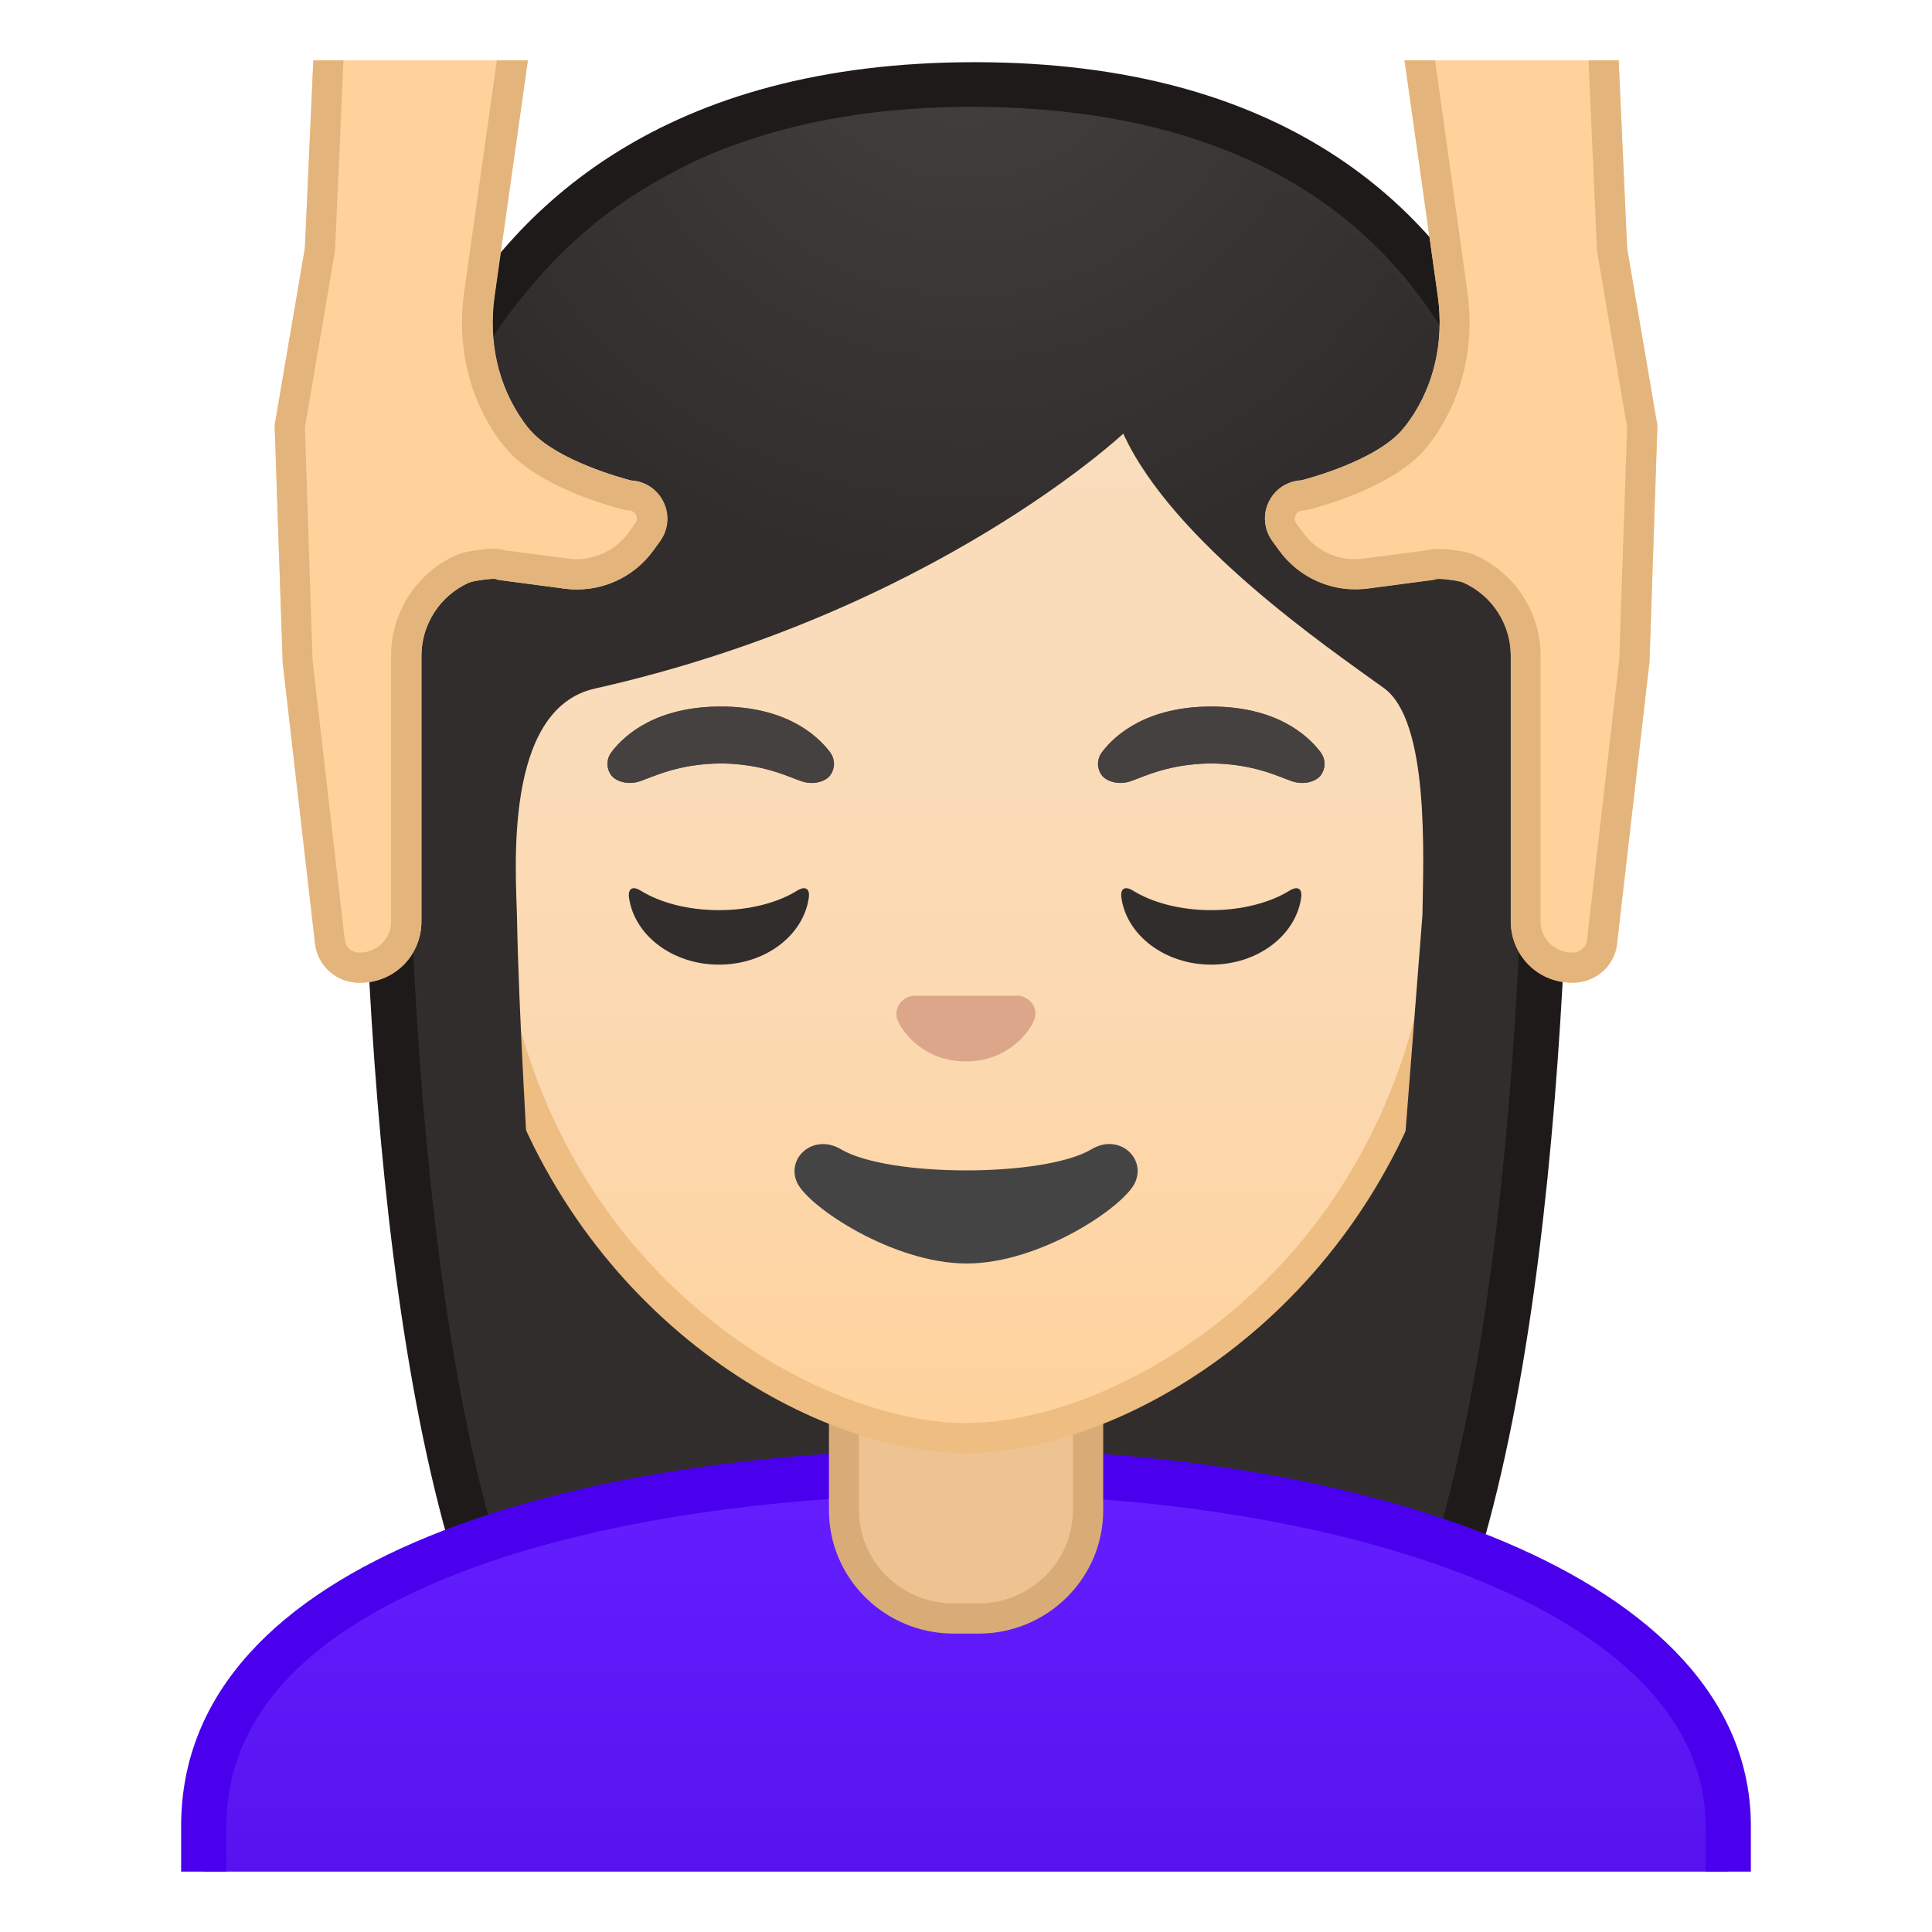
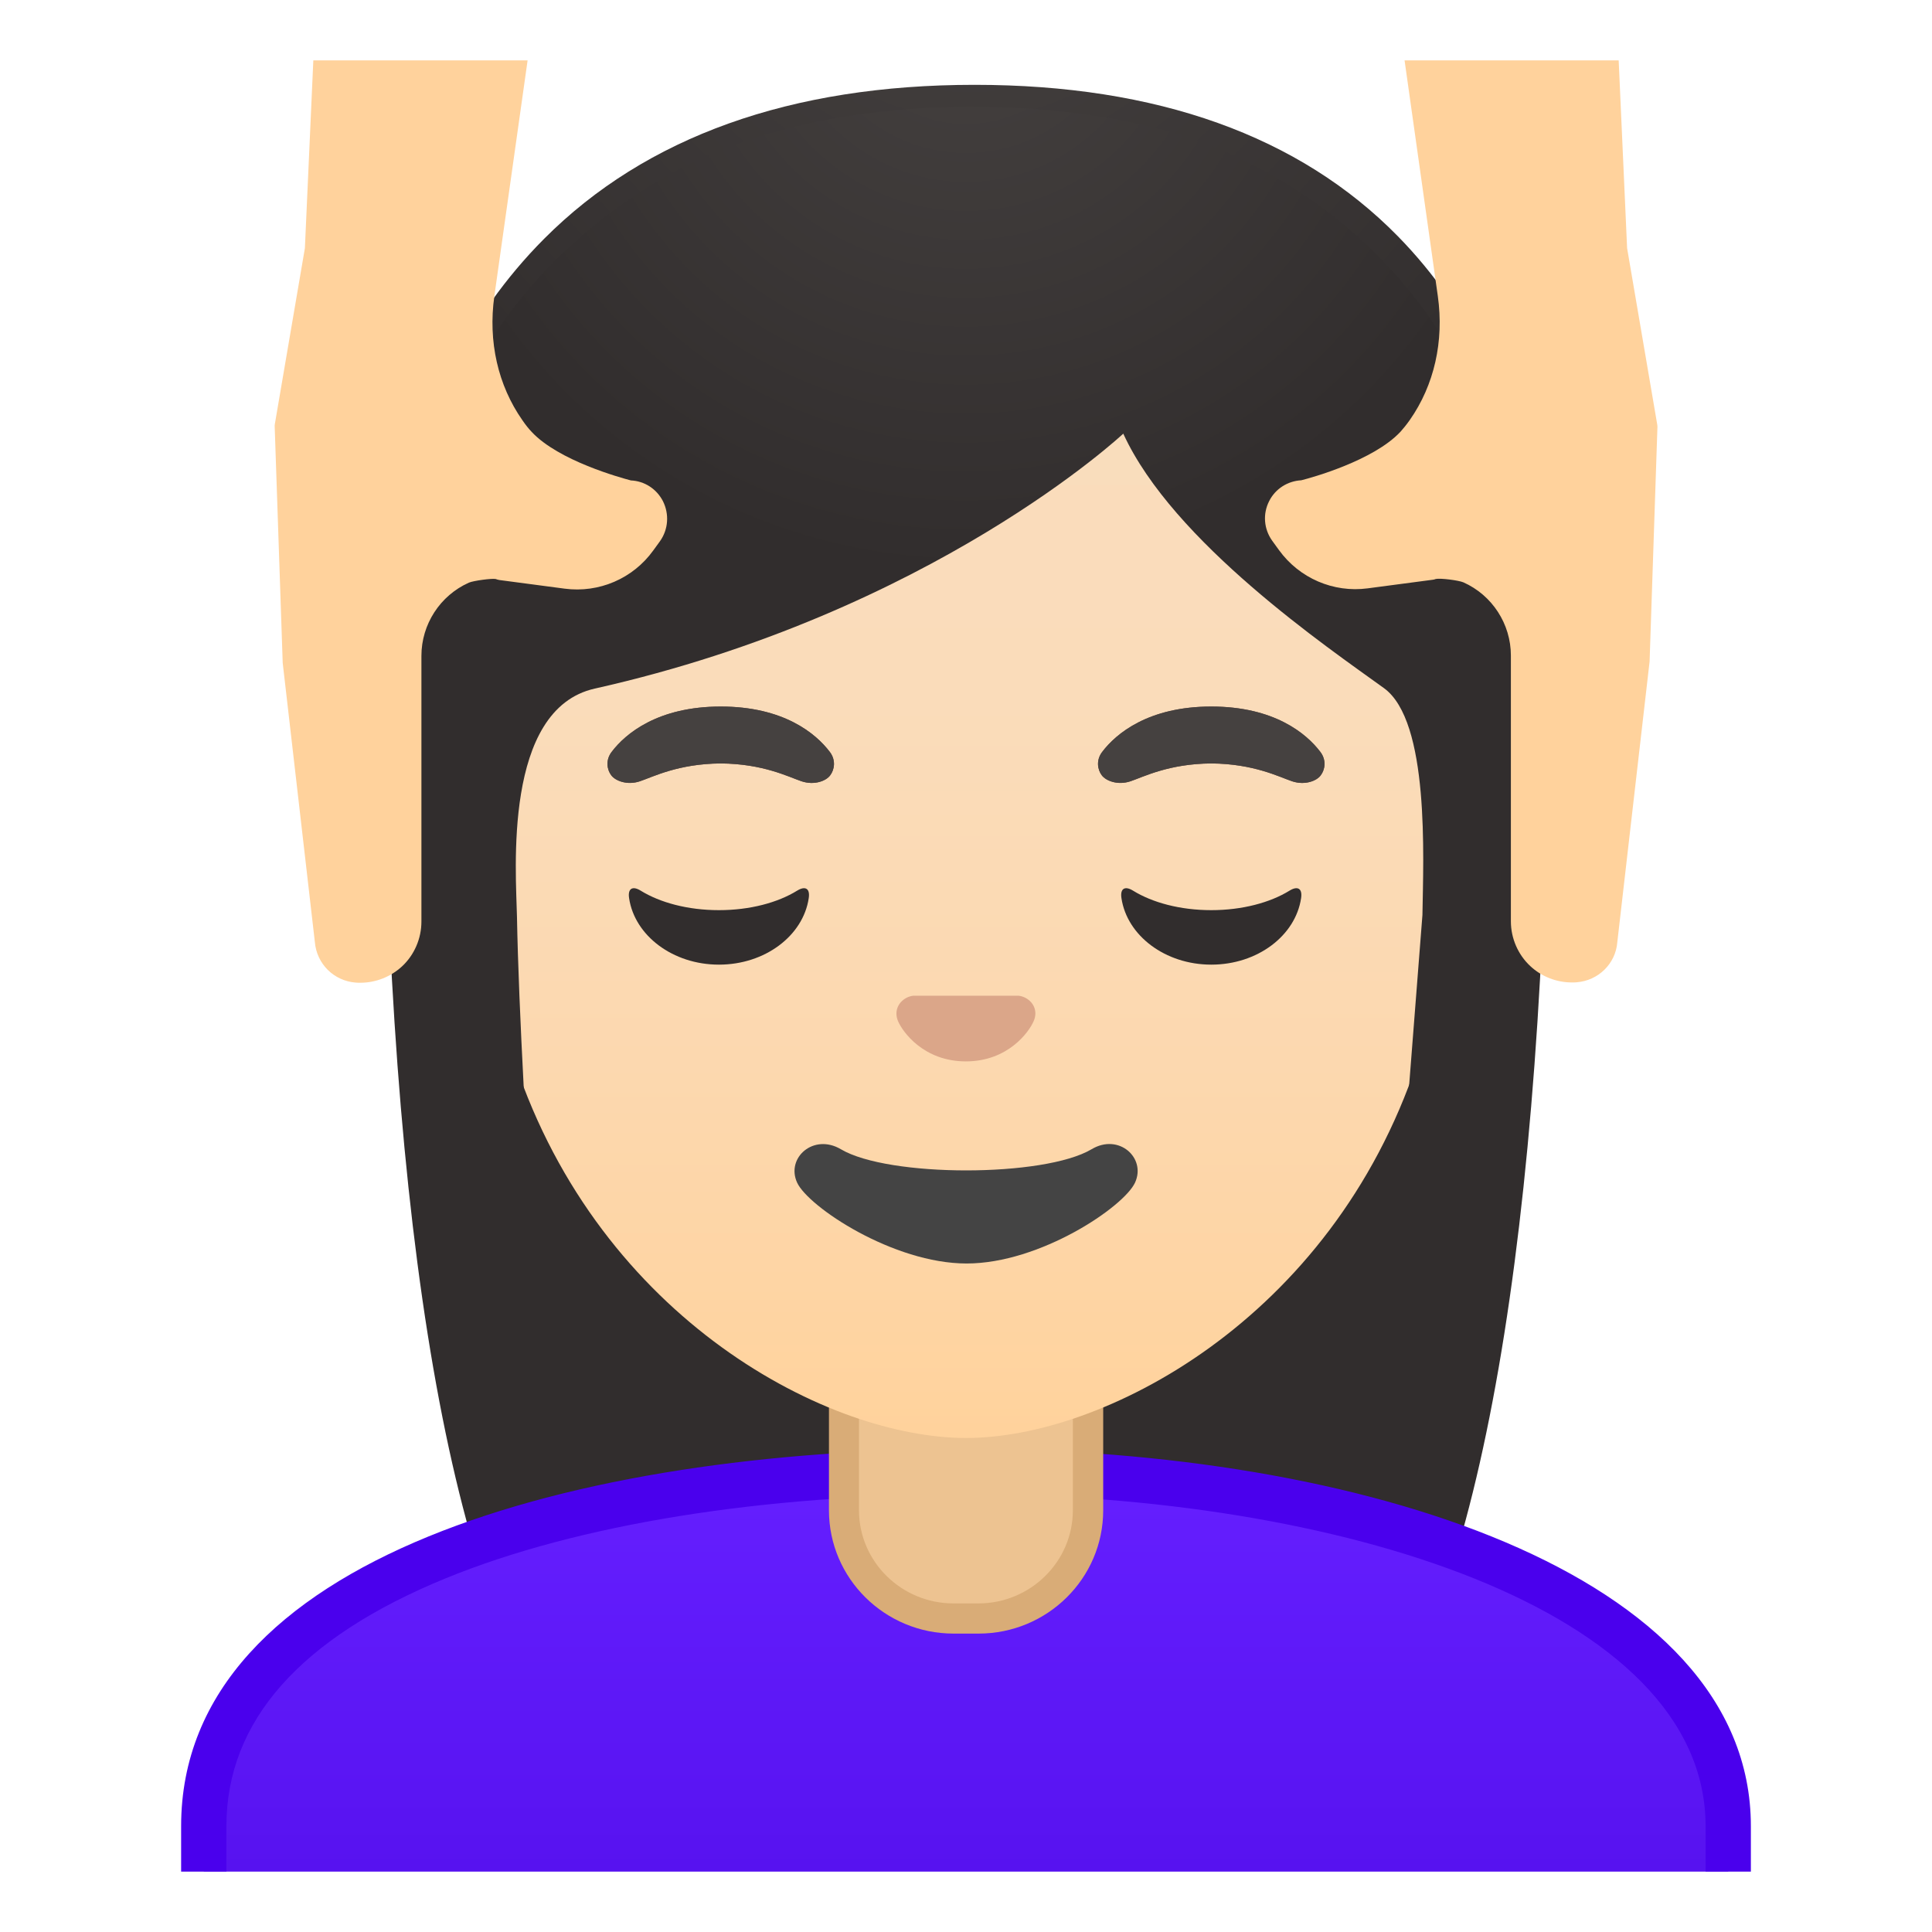
<svg xmlns="http://www.w3.org/2000/svg" xmlns:xlink="http://www.w3.org/1999/xlink" enable-background="new 0 0 128 128" viewBox="0 0 128 128">
  <defs>
    <rect id="h" x="4" y="4" width="120" height="120" />
  </defs>
  <clipPath id="a">
    <use xlink:href="#h" />
  </clipPath>
  <g clip-path="url(#a)">
    <radialGradient id="g" cx="31.386" cy="-131.98" r="57.904" gradientTransform="matrix(.826 0 0 .826 38.326 101.29)" gradientUnits="userSpaceOnUse">
      <stop stop-color="#454140" offset="0" />
      <stop stop-color="#312D2D" offset="1" />
    </radialGradient>
    <path d="m47.02 119.76s-6.8-0.35-10.21-5.09c-7.37-10.23-11.42-35.81-11.42-72.02 0-1.66 0.26-16.4 10.66-26.83 6.75-6.77 16.35-10.2 28.52-10.2 12.08 0 21.52 3.38 28.05 10.04 9.82 10.02 10.04 24.16 9.99 26.89 0 36.31-4.06 61.89-11.42 72.12-3.3 4.59-9.79 5.06-10.25 5.09l-16.94-0.03-16.98 0.03z" fill="url(#g)" />
-     <path d="m64.57 7.12c11.66 0 20.74 3.23 26.98 9.59 9.6 9.8 9.59 24.2 9.56 25.81v0.12c0 35.9-3.96 61.17-11.14 71.15-2.84 3.94-8.55 4.43-9.08 4.46l-16.9-0.03-16.88 0.03c-0.58-0.04-6.25-0.54-9.08-4.46-7.18-9.98-11.14-35.24-11.14-71.17 0-0.63 0.08-15.58 10.22-25.75 6.46-6.46 15.7-9.75 27.46-9.75m0-3c-41.01 0-40.68 37.92-40.68 38.52 0 24.56 1.88 59.25 11.71 72.9 3.9 5.41 11.43 5.71 11.43 5.71l16.97-0.02 16.97 0.03s7.53-0.3 11.43-5.71c9.83-13.65 11.71-48.34 11.71-72.9-0.01-0.61 1.47-38.53-39.54-38.53z" fill="#1F1A1A" />
  </g>
  <g clip-path="url(#a)">
    <linearGradient id="f" x1="64" x2="64" y1="97.5" y2="130.5" gradientUnits="userSpaceOnUse">
      <stop stop-color="#651FFF" offset="0" />
      <stop stop-color="#5914F2" offset=".705" />
      <stop stop-color="#530EEB" offset="1" />
    </linearGradient>
    <path d="m13.5 130.5v-9.51c0-17.29 27.21-23.46 50.5-23.49h0.14c13.39 0 25.82 2.15 35.01 6.05 7 2.98 15.35 8.42 15.35 17.44v9.51h-101z" fill="url(#f)" />
    <path d="m64.14 99c24.28 0 48.86 7.55 48.86 21.99v8.01h-98v-8.01c0-6.95 4.88-12.47 14.52-16.42 8.74-3.58 20.99-5.55 34.48-5.57h0.14m0-3h-0.14c-25.65 0.03-52 7.1-52 24.99v11.01h104v-11.01c0-16.86-26.1-24.99-51.86-24.99z" fill="#4A00ED" />
  </g>
  <g clip-path="url(#a)">
    <path d="m63.17 107.23c-4 0-7.26-3.22-7.26-7.17v-8.98h16.17v8.98c0 3.96-3.26 7.17-7.26 7.17h-1.65z" fill="#EDC391" />
    <path d="m71.08 92.08v7.98c0 3.4-2.81 6.17-6.26 6.17h-1.65c-3.45 0-6.26-2.77-6.26-6.17v-7.98h14.17m2-2h-18.16v9.98c0 4.51 3.7 8.17 8.26 8.17h1.65c4.56 0 8.26-3.66 8.26-8.17v-9.98h-0.01z" fill="#D9AC77" />
  </g>
  <g clip-path="url(#a)">
    <linearGradient id="e" x1="64" x2="64" y1="94.708" y2="17.885" gradientUnits="userSpaceOnUse">
      <stop stop-color="#FFD29C" offset="0" />
      <stop stop-color="#FFD39E" offset=".024" />
      <stop stop-color="#FCD8AF" offset=".316" />
      <stop stop-color="#FADCBA" offset=".629" />
      <stop stop-color="#F9DDBD" offset="1" />
    </linearGradient>
    <path d="m64 95.27c-2.3 0-4.91-0.5-7.56-1.43-11.34-4.01-24.57-16.34-24.57-37.89 0-28.72 17.31-38.91 32.13-38.91s32.13 10.19 32.13 38.91c0 21.58-13.26 33.9-24.61 37.9-2.63 0.93-5.23 1.42-7.52 1.42z" fill="url(#e)" />
-     <path d="m64 18.04c8.41 0 16.06 3.25 21.55 9.15 6.27 6.73 9.58 16.68 9.58 28.77 0 21.06-12.9 33.07-23.94 36.96-2.53 0.89-5.01 1.36-7.19 1.36-2.19 0-4.69-0.48-7.23-1.38-11.03-3.9-23.9-15.92-23.9-36.94 0-12.09 3.31-22.03 9.58-28.77 5.49-5.9 13.14-9.15 21.55-9.15m0-2c-17.2 0-33.13 12.79-33.13 39.91 0 21.79 13.49 34.67 25.23 38.83 2.8 0.99 5.5 1.49 7.9 1.49 2.38 0 5.07-0.49 7.85-1.47 11.76-4.14 25.28-17.03 25.28-38.84 0-27.13-15.93-39.92-33.13-39.92z" fill="#EDBD82" />
  </g>
  <g clip-path="url(#a)">
    <defs>
      <path id="d" d="m30.41 88.85-2.2-51.85c0-16.95 16.38-30 33.33-30h4.93c19.75 0.17 33.71 14.44 33.71 31.39l-2.58 50.19-67.19 0.27z" />
    </defs>
    <clipPath id="c">
      <use xlink:href="#d" />
    </clipPath>
    <g clip-path="url(#c)">
      <radialGradient id="b" cx="36.731" cy="-123.13" r="48.207" gradientTransform="matrix(.796 0 0 .796 34.762 97.597)" gradientUnits="userSpaceOnUse">
        <stop stop-color="#454140" offset="0" />
        <stop stop-color="#312D2D" offset="1" />
      </radialGradient>
      <path d="m101.89 42.65s1.02-35.76-37.81-35.57c-37.66 0.17-37.97 35.57-37.97 35.57s0.33 45.48 3.2 51.39 7.2 5.71 7.2 5.71-2.03-26.54-2.26-39.04c-0.06-2.92-0.94-13.73 5.16-15.09 22.36-5.02 35.01-16.89 35.01-16.89 3.29 7.19 13.58 14.19 17.27 16.86 3.03 2.19 2.61 11.2 2.55 15.03l-3.05 39.06s4.68 0.37 7.65-5.64c2.96-6.02 3.05-51.39 3.05-51.39z" fill="url(#b)" />
    </g>
  </g>
  <g clip-path="url(#a)">
    <g fill="#6D4C41">
      <path d="m54.98 49.82c-0.93-1.23-3.07-3.01-7.23-3.01s-6.31 1.79-7.23 3.01c-0.41 0.54-0.31 1.17-0.02 1.55 0.26 0.35 1.04 0.68 1.9 0.39s2.54-1.16 5.35-1.18c2.81 0.02 4.49 0.89 5.35 1.18s1.64-0.03 1.9-0.39c0.29-0.38 0.39-1.01-0.02-1.55z" />
      <path d="m87.48 49.82c-0.93-1.23-3.07-3.01-7.23-3.01s-6.31 1.79-7.23 3.01c-0.41 0.54-0.31 1.17-0.02 1.55 0.26 0.35 1.04 0.68 1.9 0.39s2.54-1.16 5.35-1.18c2.81 0.02 4.49 0.89 5.35 1.18s1.64-0.03 1.9-0.39c0.29-0.38 0.39-1.01-0.02-1.55z" />
    </g>
    <path d="m72.32 76.14c-3.15 1.87-13.46 1.87-16.61 0-1.81-1.07-3.65 0.57-2.9 2.21 0.74 1.61 6.37 5.36 11.23 5.36 4.87 0 10.42-3.75 11.16-5.36 0.75-1.64-1.08-3.29-2.88-2.21z" fill="#444" />
    <path d="m67.81 66.05c-0.1-0.04-0.21-0.07-0.32-0.08h-6.99c-0.11 0.01-0.21 0.04-0.32 0.08-0.63 0.26-0.98 0.91-0.68 1.61s1.69 2.66 4.49 2.66 4.19-1.96 4.49-2.66c0.31-0.69-0.03-1.35-0.67-1.61z" fill="#DBA689" />
    <path d="m47.63 60.3c-2.06 0-3.9-0.5-5.18-1.29-0.55-0.34-0.87-0.14-0.77 0.5 0.37 2.48 2.9 4.4 5.95 4.4 3.06 0 5.58-1.92 5.95-4.4 0.1-0.64-0.22-0.84-0.77-0.5-1.28 0.79-3.12 1.29-5.18 1.29z" fill="#312D2D" />
    <path d="m80.25 60.3c-2.06 0-3.9-0.5-5.18-1.29-0.55-0.34-0.87-0.14-0.77 0.5 0.37 2.48 2.9 4.4 5.95 4.4 3.06 0 5.58-1.92 5.95-4.4 0.1-0.64-0.22-0.84-0.77-0.5-1.28 0.79-3.13 1.29-5.18 1.29z" fill="#312D2D" />
    <radialGradient id="j" cx="47.752" cy="49.333" r="5.6" gradientUnits="userSpaceOnUse">
      <stop stop-color="#454140" offset=".09" />
      <stop stop-color="#454140" offset="1" />
    </radialGradient>
    <path d="m54.98 49.82c-0.93-1.23-3.07-3.01-7.23-3.01s-6.31 1.79-7.23 3.01c-0.41 0.54-0.31 1.17-0.02 1.55 0.26 0.35 1.04 0.68 1.9 0.39s2.54-1.16 5.35-1.18c2.81 0.02 4.49 0.89 5.35 1.18s1.64-0.03 1.9-0.39c0.29-0.38 0.39-1.01-0.02-1.55z" fill="url(#j)" />
    <radialGradient id="i" cx="80.248" cy="49.333" r="5.6" gradientUnits="userSpaceOnUse">
      <stop stop-color="#454140" offset=".09" />
      <stop stop-color="#454140" offset="1" />
    </radialGradient>
    <path d="m87.48 49.82c-0.93-1.23-3.07-3.01-7.23-3.01s-6.31 1.79-7.23 3.01c-0.41 0.54-0.31 1.17-0.02 1.55 0.26 0.35 1.04 0.68 1.9 0.39s2.54-1.16 5.35-1.18c2.81 0.02 4.49 0.89 5.35 1.18s1.64-0.03 1.9-0.39c0.29-0.38 0.39-1.01-0.02-1.55z" fill="url(#i)" />
  </g>
  <g clip-path="url(#a)">
    <path d="m43.92 33.2c-0.42-0.81-1.22-1.33-2.12-1.37-0.68-0.18-4.78-1.3-6.57-3.21-0.2-0.21-0.41-0.47-0.62-0.78-1.62-2.31-2.28-5.22-1.86-8.21l2.75-19.49c0.04-0.29-0.05-0.58-0.24-0.8-0.2-0.21-0.47-0.34-0.76-0.34h-12.56c-0.54 0-0.98 0.42-1 0.96l-0.74 16.48-1.99 11.65c-0.01 0.07-0.02 0.13-0.01 0.2l0.53 15.63 2.13 18.49c0.12 1.45 1.26 2.58 2.71 2.69 0.1 0.01 0.2 0.01 0.3 0.01 1.02 0 2.01-0.39 2.76-1.08 0.82-0.76 1.29-1.85 1.29-2.97v-17.61c0-2.09 1.24-4 3.15-4.85 0.31-0.13 1.51-0.29 1.77-0.24 0.08 0.03 0.17 0.06 0.26 0.07l4.31 0.57c2.28 0.3 4.53-0.67 5.87-2.53l0.45-0.62c0.55-0.78 0.62-1.79 0.19-2.65z" fill="#FFD29C" />
-     <path d="m22.94 0.04m10.4 0.96-2.59 18.35c-0.49 3.49 0.29 6.91 2.21 9.63 0.27 0.38 0.54 0.72 0.8 1 2.1 2.24 6.29 3.46 7.53 3.78 0.13 0.03 0.26 0.05 0.4 0.06 0.19 0.01 0.36 0.12 0.44 0.29 0.09 0.18 0.08 0.39-0.04 0.56l-0.45 0.62c-0.8 1.1-2.08 1.76-3.44 1.76-0.18 0-0.37-0.01-0.55-0.04l-4.2-0.55c-0.08-0.03-0.17-0.05-0.25-0.07-0.16-0.03-0.32-0.04-0.52-0.04-0.5 0-1.77 0.14-2.44 0.42-2.63 1.17-4.33 3.79-4.33 6.68v17.61c0 0.57-0.24 1.12-0.66 1.5-0.38 0.35-0.88 0.55-1.4 0.55-0.05 0-0.11 0-0.15-0.01-0.47-0.03-0.82-0.39-0.86-0.86 0-0.02 0-0.04-0.01-0.07l-2.12-18.41-0.51-15.44 1.97-11.54c0.01-0.08 0.02-0.16 0.03-0.25l0.69-15.53h10.45m1.16-2h-12.56c-0.54 0-0.98 0.42-1 0.96l-0.74 16.48-1.99 11.65c-0.01 0.07-0.02 0.13-0.01 0.2l0.53 15.63 2.13 18.49c0.12 1.45 1.26 2.58 2.71 2.69 0.1 0.01 0.2 0.01 0.3 0.01 1.02 0 2.01-0.39 2.76-1.08 0.82-0.76 1.29-1.85 1.29-2.97v-17.61c0-2.09 1.24-4 3.15-4.85 0.27-0.11 1.22-0.25 1.63-0.25 0.06 0 0.11 0 0.14 0.01 0.08 0.03 0.17 0.06 0.26 0.07l4.31 0.57c0.27 0.04 0.55 0.05 0.82 0.05 1.99 0 3.87-0.95 5.06-2.58l0.45-0.62c0.56-0.78 0.64-1.79 0.2-2.64-0.42-0.81-1.22-1.33-2.12-1.37-0.68-0.18-4.78-1.3-6.57-3.21-0.2-0.21-0.41-0.47-0.62-0.78-1.62-2.31-2.28-5.22-1.86-8.21l2.75-19.49c0.04-0.29-0.05-0.58-0.24-0.8-0.22-0.22-0.49-0.35-0.78-0.35z" fill="#E3B57C" />
    <path d="m109.79 28.09-1.99-11.65-0.74-16.49c-0.02-0.53-0.46-0.96-1-0.96h-12.56c-0.29 0-0.56 0.13-0.75 0.34-0.19 0.22-0.28 0.51-0.24 0.8l2.75 19.49c0.42 2.99-0.24 5.9-1.86 8.21-0.22 0.31-0.43 0.57-0.62 0.78-1.79 1.91-5.89 3.04-6.57 3.21-0.9 0.05-1.71 0.56-2.12 1.37-0.44 0.85-0.36 1.86 0.2 2.64l0.45 0.62c1.35 1.86 3.6 2.83 5.87 2.53l4.31-0.57c0.09-0.01 0.12-0.02 0.2-0.05 0.31-0.07 1.52 0.09 1.83 0.22 1.91 0.85 3.15 2.76 3.15 4.85v17.61c0 1.12 0.47 2.21 1.29 2.97 0.75 0.7 1.74 1.08 2.76 1.08 0.1 0 0.2 0 0.3-0.01 1.45-0.11 2.59-1.24 2.7-2.65l2.14-18.6 0.52-15.55c0-0.06-0.01-0.13-0.02-0.19z" fill="#FFD29C" />
-     <path d="m105.11 1 0.69 15.53c0 0.08 0.01 0.17 0.03 0.25l1.97 11.54-0.52 15.37-2.13 18.52c0 0.02 0 0.04-0.01 0.07-0.04 0.44-0.4 0.79-0.85 0.82-0.05 0-0.11 0.01-0.16 0.01-0.51 0-1.02-0.2-1.4-0.55-0.42-0.39-0.66-0.93-0.66-1.5v-17.61c0-2.88-1.7-5.5-4.37-6.69-0.65-0.28-1.89-0.39-2.38-0.39-0.25 0-0.45 0.02-0.65 0.06-0.04 0.01-0.09 0.02-0.13 0.03l-4.22 0.55c-0.18 0.02-0.37 0.04-0.56 0.04-1.35 0-2.64-0.66-3.43-1.76l-0.45-0.62c-0.12-0.17-0.14-0.37-0.04-0.55 0.09-0.17 0.25-0.28 0.44-0.29 0.13-0.01 0.27-0.03 0.4-0.06 1.23-0.32 5.42-1.54 7.53-3.78 0.26-0.28 0.53-0.62 0.8-1 1.91-2.72 2.7-6.15 2.21-9.64l-2.56-18.35h10.45m0.95-2h-12.56c-0.29 0-0.56 0.13-0.75 0.34-0.19 0.22-0.28 0.51-0.24 0.8l2.75 19.49c0.42 2.99-0.24 5.9-1.86 8.21-0.22 0.31-0.43 0.57-0.62 0.78-1.79 1.91-5.89 3.04-6.57 3.21-0.9 0.05-1.71 0.56-2.12 1.37-0.44 0.85-0.36 1.86 0.2 2.64l0.45 0.62c1.18 1.64 3.07 2.59 5.05 2.59 0.27 0 0.55-0.02 0.82-0.05l4.31-0.57c0.09-0.01 0.12-0.02 0.2-0.05 0.05-0.01 0.13-0.02 0.22-0.02 0.47 0 1.35 0.13 1.6 0.24 1.91 0.85 3.15 2.76 3.15 4.85v17.61c0 1.12 0.47 2.21 1.29 2.97 0.75 0.7 1.74 1.08 2.76 1.08 0.1 0 0.2 0 0.3-0.01 1.45-0.11 2.59-1.24 2.7-2.65l2.14-18.6 0.52-15.55c0-0.07 0-0.14-0.01-0.2l-1.99-11.65-0.74-16.49c-0.02-0.54-0.46-0.96-1-0.96z" fill="#E3B57C" />
  </g>
</svg>